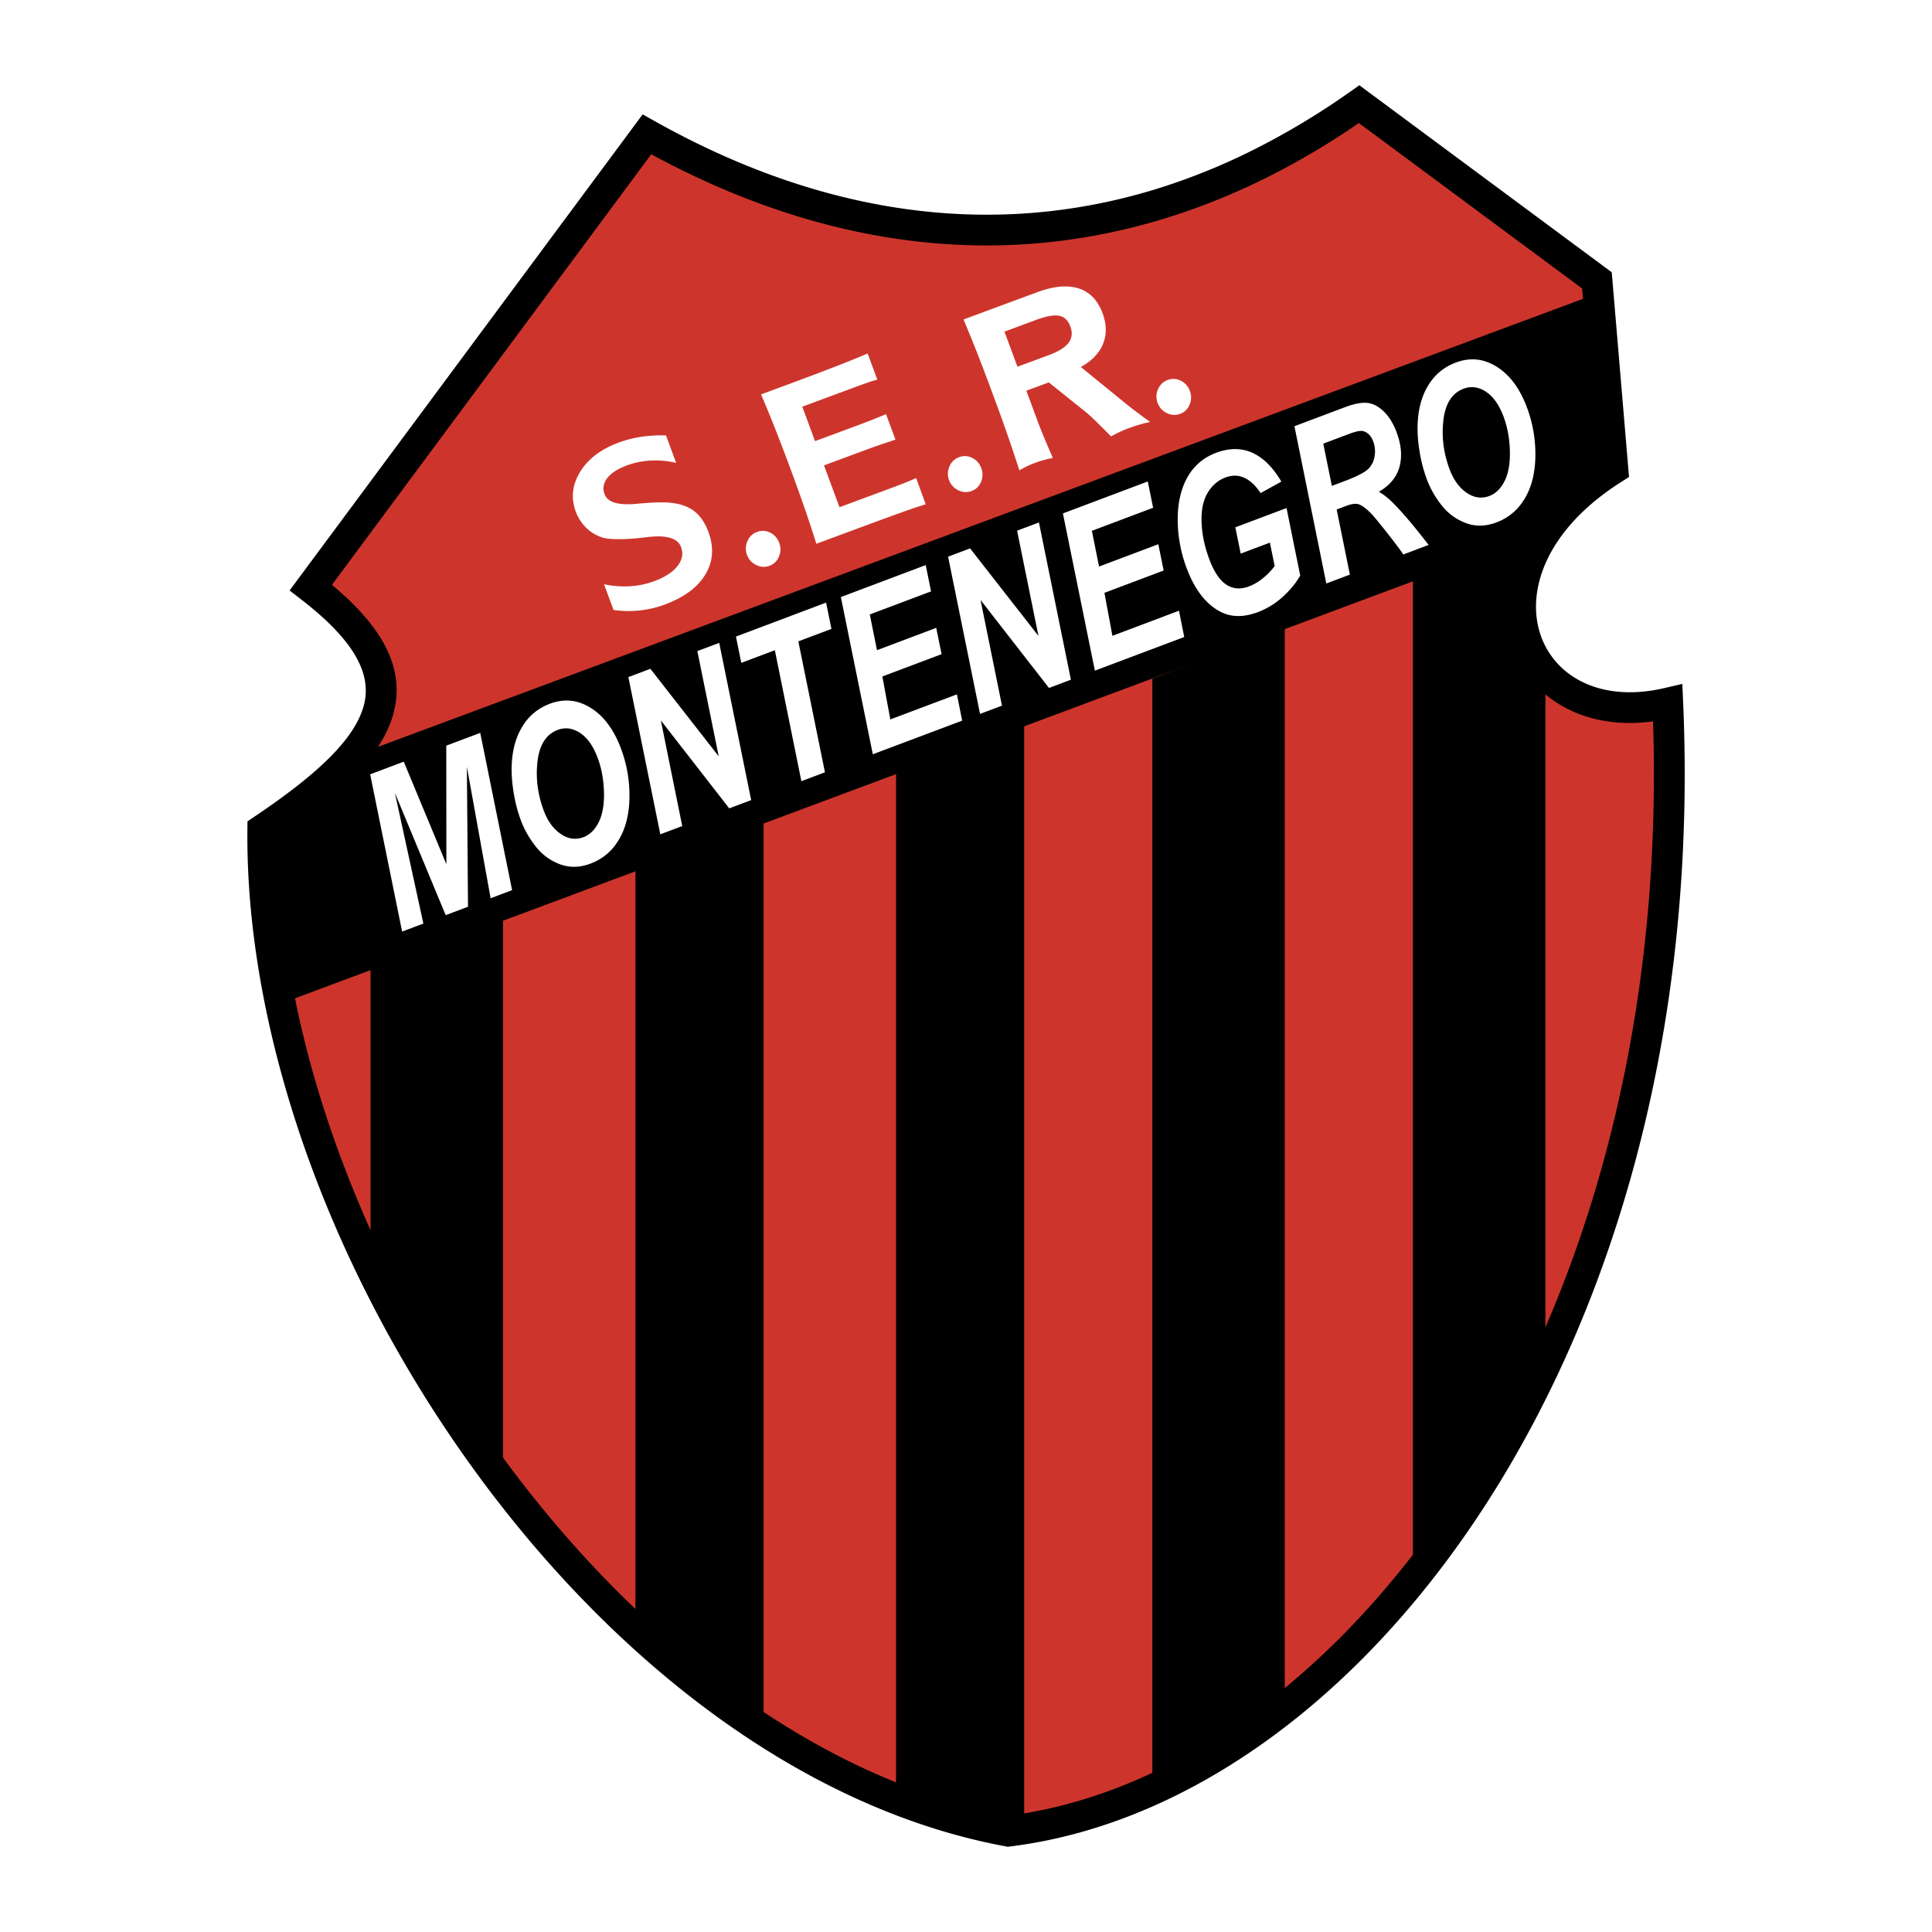
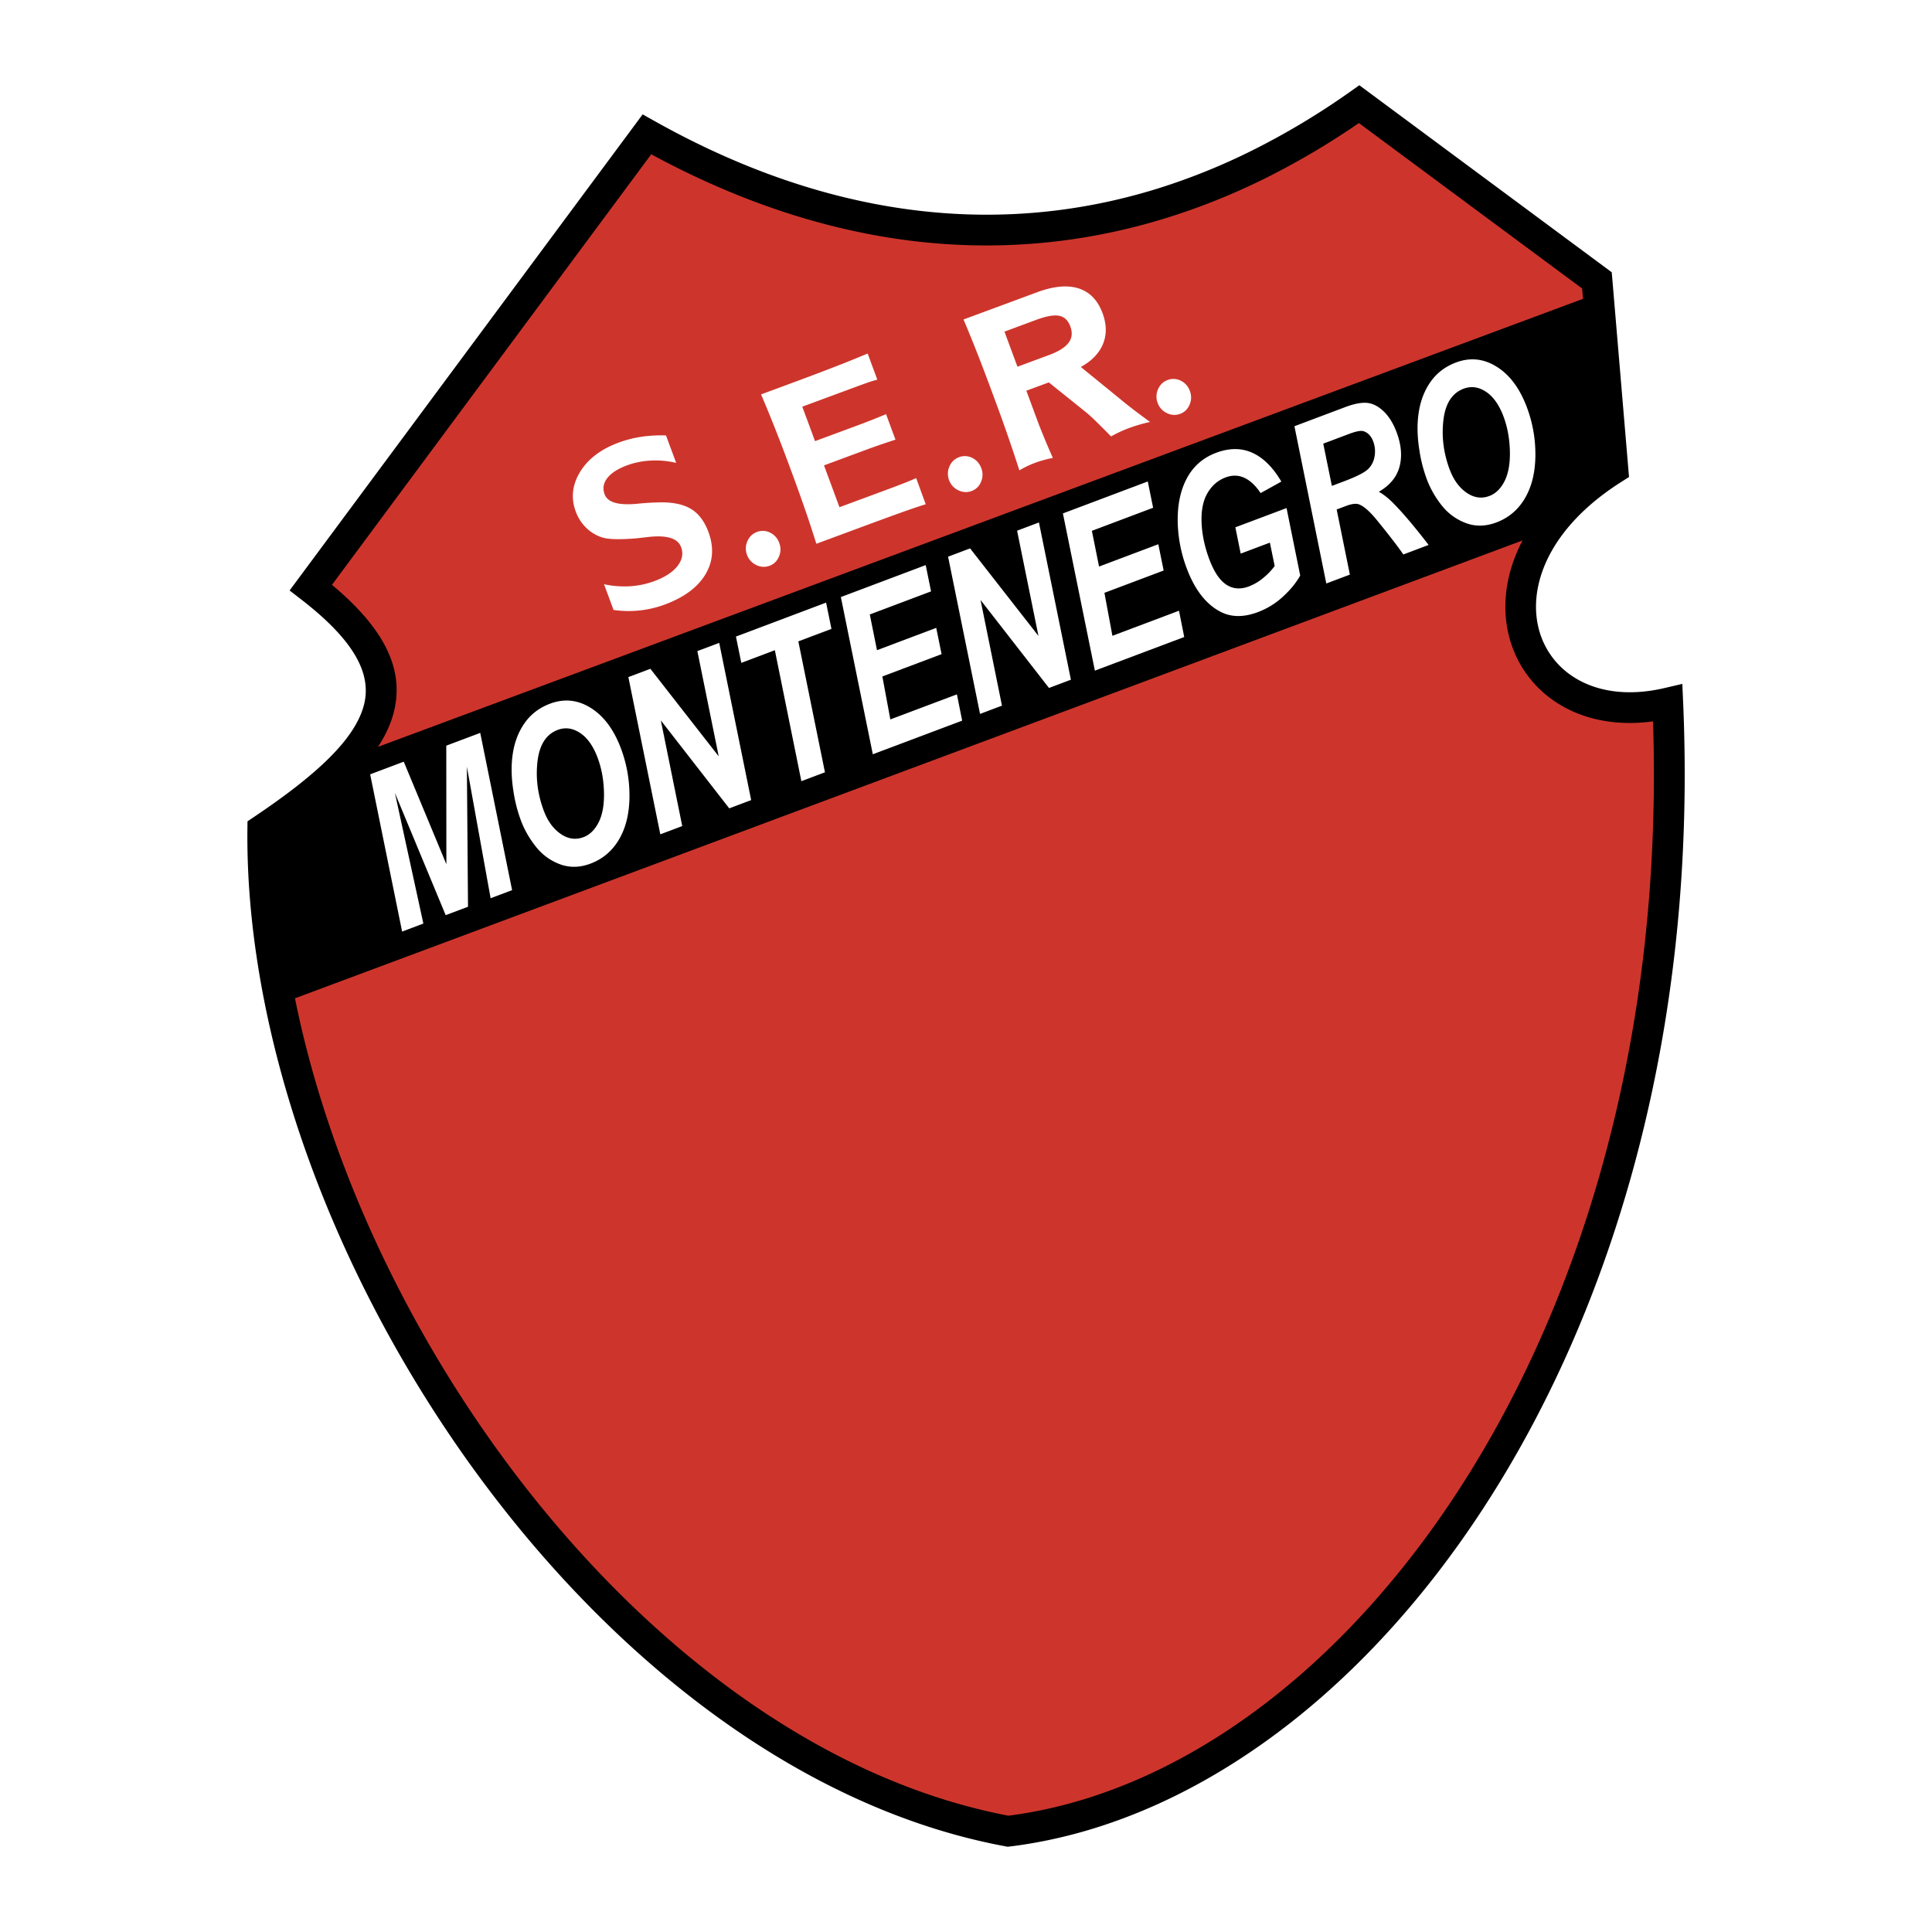
<svg xmlns="http://www.w3.org/2000/svg" width="2500" height="2500" viewBox="0 0 192.756 192.756">
  <path fill-rule="evenodd" clip-rule="evenodd" fill="#fff" d="M0 0h192.756v192.756H0V0z" />
  <path d="M31.015 58.62c11.519 8.915 8.113 15.464-4.797 24.143-.403 40.515 33.89 92.416 74.355 99.941 34.449-4.236 68.566-49.375 65.818-112.558-14.67 3.416-21.445-13.198-5.475-23.346l-1.59-18.824-23.725-17.583c-23.074 16.288-47.673 16.14-71.059 3.014L31.015 58.62z" fill-rule="evenodd" clip-rule="evenodd" fill="#cd352c" />
  <path d="M33.12 58.349c5.418 4.517 7.261 8.624 6.138 12.827-1.097 4.104-5.141 8.037-11.51 12.396.008 5.349.62 10.88 1.771 16.467 1.207 5.857 3.013 11.807 5.34 17.693 11.896 30.084 37.275 57.996 65.755 63.42 4.596-.59 9.189-1.932 13.684-3.969 4.594-2.082 9.086-4.887 13.379-8.354 21.975-17.746 38.691-52.721 37.246-96.858-4.082.553-7.553-.361-10.102-2.205a11.055 11.055 0 0 1-3.857-5.002c-.764-1.977-.982-4.211-.564-6.532.744-4.139 3.527-8.558 8.906-12.209l-1.455-17.239-22.275-16.508a76.868 76.868 0 0 1-9.135 5.409 66.748 66.748 0 0 1-10.141 4.083c-17.076 5.274-34.507 2.739-51.325-6.375L33.12 58.349zm3.177 12.035c.85-3.181-1.018-6.53-6.217-10.554l-1.186-.918.892-1.204 33.528-45.213.804-1.084 1.174.659c16.448 9.231 33.484 11.908 50.109 6.774a63.448 63.448 0 0 0 9.672-3.904 74.53 74.53 0 0 0 9.648-5.8l.9-.636.891.66 23.727 17.583.564.419.059.683 1.588 18.824.078.918-.791.502c-5.104 3.242-7.689 7.122-8.33 10.678-.316 1.754-.156 3.426.408 4.89a8.037 8.037 0 0 0 2.805 3.624c2.238 1.619 5.492 2.282 9.424 1.367l1.801-.42.082 1.846c2 46.009-15.389 82.608-38.332 101.136-4.498 3.631-9.211 6.572-14.037 8.76-4.852 2.199-9.818 3.639-14.793 4.25h-.006l-.006.002-.219.025-.236-.045c-29.665-5.516-56.025-34.324-68.292-65.348-2.379-6.018-4.233-12.139-5.483-18.211-1.253-6.082-1.893-12.084-1.839-17.85v-.048l.008-.805.675-.454c6.149-4.132 10.014-7.681 10.93-11.106z" />
  <path d="M34.518 75.7l124.976-46.464 1.373 17.095c-2.758 2.212-4.797 4.467-6.752 6.763L27.512 100.316l-1.501-17.081c3.585-2.511 6.42-5.023 8.507-7.535z" fill-rule="evenodd" clip-rule="evenodd" />
-   <path fill-rule="evenodd" clip-rule="evenodd" d="M36.971 96.207l13.213-5.318v56.849l-13.213-19.683V96.207zM63.397 86.032l12.787-4.707v92.087l-12.787-9.842V86.032zM89.397 76.34l12.787-4.319v110.803l-12.787-2.566V76.34zM114.971 67.722l13.213-5.135v108.257l-13.213 8.131V67.722zM140.971 57.737l13.213-5.135c-2.273 4.85-2.273 10.27 0 15.12v68.462l-13.213 20.539V57.737z" />
-   <path d="M46.693 90.466l-2.227.839-5.068-12.201 2.841 13.04-2.12.798-3.188-15.687 3.351-1.262 4.253 10.231-.01-11.829 3.388-1.276 3.179 15.69-2.143.807L46.581 76.5l.112 13.966zm5.277-8.612a14.343 14.343 0 0 1-.738-2.876c-.227-1.398-.247-2.678-.063-3.836.183-1.16.582-2.175 1.198-3.038.617-.864 1.454-1.498 2.507-1.895 1.411-.531 2.767-.392 4.062.417 1.298.808 2.302 2.153 3.008 4.029.587 1.56.873 3.179.858 4.849-.016 1.673-.362 3.089-1.037 4.237-.673 1.152-1.625 1.961-2.849 2.422-1.063.4-2.074.422-3.03.071-.957-.354-1.763-.936-2.411-1.747s-1.152-1.69-1.507-2.633h.002zm2.297-.936c.382 1.015.942 1.779 1.677 2.284.735.507 1.495.614 2.271.321.634-.239 1.141-.739 1.522-1.499.38-.762.553-1.766.521-3.007-.033-1.244-.246-2.387-.638-3.429-.439-1.166-1.026-1.989-1.755-2.468-.732-.479-1.475-.579-2.22-.298-1.148.432-1.822 1.477-2.017 3.132-.197 1.655.015 3.313.638 4.967l.001-.003zm20.678-1.092l-2.188.824-6.825-8.774 2.136 10.541-2.188.823-3.188-15.687 2.196-.827 6.819 8.734-2.131-10.5 2.18-.821 3.189 15.687zm7.36-2.773l-2.352.886-2.646-13.067-3.348 1.261-.534-2.623 8.995-3.388.533 2.623-3.303 1.244 2.655 13.064zm4.776-1.799l-3.189-15.686 8.466-3.188.533 2.623-6.112 2.302.718 3.564 5.911-2.227.534 2.623-5.909 2.226.795 4.286 6.643-2.501.524 2.623-8.914 3.355zm19.763-7.442l-2.188.824-6.826-8.774 2.137 10.541-2.188.824-3.188-15.687 2.196-.827 6.82 8.734-2.131-10.5 2.18-.821 3.188 15.686zm2.392-.902l-3.189-15.686 8.467-3.188.533 2.623-6.111 2.302.717 3.564 5.912-2.227.533 2.623-5.91 2.226.797 4.287 6.643-2.502.523 2.623-8.915 3.355zm14.016-14.3l5.107-1.921 1.363 6.733c-.41.731-.99 1.437-1.732 2.115a7.623 7.623 0 0 1-2.479 1.53c-1.41.532-2.65.526-3.713-.017-1.453-.741-2.584-2.187-3.393-4.333a13.886 13.886 0 0 1-.896-4.386c-.068-1.786.223-3.303.867-4.542.646-1.243 1.631-2.112 2.947-2.609 1.318-.496 2.529-.499 3.623-.006 1.094.495 2.061 1.453 2.893 2.875l-2.066 1.146c-.508-.76-1.057-1.272-1.643-1.533-.588-.264-1.207-.272-1.854-.028-.76.286-1.359.803-1.799 1.551-.441.749-.641 1.728-.596 2.931.045 1.204.305 2.442.781 3.706.469 1.243 1.035 2.082 1.693 2.511.66.432 1.412.489 2.252.173a5.045 5.045 0 0 0 1.445-.86 6.388 6.388 0 0 0 1.123-1.177l-.479-2.331-2.912 1.097-.532-2.625zm11.426 4.719l-2.352.886-3.18-15.69 5.068-1.909c.871-.329 1.596-.469 2.166-.421.572.048 1.125.331 1.656.835s.967 1.2 1.297 2.08c.475 1.256.572 2.405.301 3.44-.273 1.035-.965 1.877-2.068 2.514.432.236.891.594 1.369 1.064.959.957 2.162 2.374 3.598 4.241l-2.523.951c-.514-.757-1.402-1.912-2.66-3.455-.682-.835-1.268-1.35-1.754-1.541-.297-.109-.725-.062-1.279.147l-.957.361 1.318 6.497zm-1.797-8.852l1.246-.469c1.262-.475 2.062-.891 2.4-1.238.34-.349.549-.78.623-1.284a2.832 2.832 0 0 0-.143-1.442c-.201-.537-.523-.878-.961-1.021-.268-.083-.748.006-1.438.266l-2.586.974.859 4.214zm9.473-.664a14.245 14.245 0 0 1-.738-2.876c-.227-1.399-.246-2.678-.062-3.835.182-1.16.58-2.175 1.197-3.039s1.453-1.498 2.506-1.894c1.412-.532 2.768-.393 4.062.416 1.299.808 2.303 2.153 3.01 4.029.586 1.56.873 3.178.857 4.848-.016 1.673-.363 3.088-1.037 4.238-.674 1.152-1.625 1.961-2.85 2.422-1.062.4-2.074.423-3.029.071a5.465 5.465 0 0 1-2.412-1.747 9.607 9.607 0 0 1-1.506-2.633h.002zm2.296-.936c.383 1.015.941 1.779 1.676 2.284.736.508 1.494.614 2.271.322.635-.239 1.143-.739 1.523-1.499.379-.762.553-1.766.52-3.007-.033-1.244-.246-2.388-.637-3.429-.439-1.166-1.027-1.989-1.756-2.469-.732-.479-1.475-.579-2.221-.298-1.148.432-1.822 1.477-2.016 3.132-.197 1.656.014 3.314.637 4.968l.003-.004zM66.447 43.442l1.015 2.742a8.741 8.741 0 0 0-2.506-.234 8.019 8.019 0 0 0-2.391.476c-.927.343-1.586.769-1.975 1.27-.391.505-.479 1.048-.266 1.624.299.808 1.389 1.123 3.265.939a26.653 26.653 0 0 1 2.42-.14c1.268 0 2.27.236 2.998.7.73.463 1.29 1.22 1.674 2.259.57 1.541.468 2.957-.307 4.239-.774 1.286-2.132 2.289-4.065 3.004a10.36 10.36 0 0 1-5.096.533l-.949-2.565a9.694 9.694 0 0 0 2.583.202 8.476 8.476 0 0 0 2.436-.512c1.062-.393 1.833-.896 2.311-1.506.478-.611.596-1.245.357-1.89-.33-.893-1.455-1.227-3.371-.996-.485.059-.86.099-1.119.124-.828.07-1.535.092-2.112.077-.577-.017-1.021-.079-1.321-.185a4.023 4.023 0 0 1-1.569-.971 4.358 4.358 0 0 1-1.014-1.587c-.5-1.35-.356-2.673.432-3.963.787-1.29 2.072-2.267 3.849-2.924.729-.27 1.487-.464 2.266-.581.78-.116 1.599-.161 2.457-.133l-.002-.002zm9.081 9.63a1.602 1.602 0 0 1 1.313.072c.429.212.731.556.905 1.027.172.463.159.921-.032 1.365-.19.447-.505.752-.937.912a1.64 1.64 0 0 1-1.327-.077 1.78 1.78 0 0 1-.92-1.01 1.789 1.789 0 0 1 .036-1.363c.195-.451.517-.761.962-.926zM86.566 35.27l.964 2.608c-.169.04-.399.106-.679.197-.28.091-.819.284-1.607.576l-3.139 1.161-2.061.763 1.272 3.438 4.202-1.555c.486-.18.973-.366 1.453-.553.479-.19.957-.386 1.43-.583l.94 2.542c-.528.173-1.04.343-1.529.512-.491.168-.96.335-1.4.499L82.21 46.43l1.544 4.174 3.411-1.262 1.329-.492a90.14 90.14 0 0 0 1.755-.666c.407-.163.792-.325 1.157-.482l.953 2.609c-.469.142-1.077.341-1.811.6-.734.256-2.077.743-4.019 1.461l-3.238 1.198-1.844.683a124.973 124.973 0 0 0-1.066-3.252 189.071 189.071 0 0 0-1.546-4.304 180.845 180.845 0 0 0-1.508-3.951c-.46-1.163-.927-2.299-1.395-3.396l3.633-1.345a238.513 238.513 0 0 0 4.132-1.57c1.228-.481 2.185-.873 2.869-1.165zm9.121 10.343a1.602 1.602 0 0 1 1.313.072c.43.212.732.557.906 1.028.172.463.16.92-.033 1.365a1.59 1.59 0 0 1-.936.912 1.642 1.642 0 0 1-1.328-.077 1.778 1.778 0 0 1-.92-1.009 1.785 1.785 0 0 1 .037-1.363 1.63 1.63 0 0 1 .961-.928zm4.528-12.527l1.297 3.502 3.156-1.168c.945-.35 1.596-.76 1.943-1.221.348-.463.406-1.008.178-1.626-.223-.604-.592-.961-1.104-1.065-.512-.107-1.279.026-2.295.402l-3.175 1.176zm-4.084-1.211l7.359-2.723c1.643-.607 3.021-.731 4.129-.376 1.109.356 1.906 1.181 2.381 2.467.412 1.111.428 2.133.051 3.063-.381.932-1.121 1.704-2.217 2.307l4.059 3.306c.336.282.744.606 1.219.969a90.76 90.76 0 0 0 1.631 1.212c-.342.072-.699.16-1.064.269a17.26 17.26 0 0 0-1.121.371 11.84 11.84 0 0 0-.82.345c-.285.134-.582.289-.889.456-.508-.52-.98-.99-1.404-1.408-.424-.417-.76-.724-.99-.919l-3.814-3.062-2.242.829 1.176 3.177c.121.329.311.8.562 1.413.252.615.557 1.323.906 2.119-.301.057-.6.123-.889.205-.289.079-.58.17-.873.278-.27.1-.537.215-.799.337a11.28 11.28 0 0 0-.779.416 153.213 153.213 0 0 0-1.086-3.255 147.154 147.154 0 0 0-1.215-3.399l-.432-1.17a208.814 208.814 0 0 0-1.52-3.995c-.45-1.144-.893-2.222-1.319-3.232zm20.367 6.038a1.6 1.6 0 0 1 1.312.072c.428.212.73.556.906 1.028.17.463.158.92-.033 1.365-.191.447-.504.751-.938.912a1.633 1.633 0 0 1-1.326-.077 1.778 1.778 0 0 1-.92-1.009 1.793 1.793 0 0 1 .035-1.363c.196-.453.517-.763.964-.928z" fill-rule="evenodd" clip-rule="evenodd" fill="#fff" />
+   <path d="M46.693 90.466l-2.227.839-5.068-12.201 2.841 13.04-2.12.798-3.188-15.687 3.351-1.262 4.253 10.231-.01-11.829 3.388-1.276 3.179 15.69-2.143.807L46.581 76.5l.112 13.966zm5.277-8.612a14.343 14.343 0 0 1-.738-2.876c-.227-1.398-.247-2.678-.063-3.836.183-1.16.582-2.175 1.198-3.038.617-.864 1.454-1.498 2.507-1.895 1.411-.531 2.767-.392 4.062.417 1.298.808 2.302 2.153 3.008 4.029.587 1.56.873 3.179.858 4.849-.016 1.673-.362 3.089-1.037 4.237-.673 1.152-1.625 1.961-2.849 2.422-1.063.4-2.074.422-3.03.071-.957-.354-1.763-.936-2.411-1.747s-1.152-1.69-1.507-2.633h.002zm2.297-.936c.382 1.015.942 1.779 1.677 2.284.735.507 1.495.614 2.271.321.634-.239 1.141-.739 1.522-1.499.38-.762.553-1.766.521-3.007-.033-1.244-.246-2.387-.638-3.429-.439-1.166-1.026-1.989-1.755-2.468-.732-.479-1.475-.579-2.22-.298-1.148.432-1.822 1.477-2.017 3.132-.197 1.655.015 3.313.638 4.967l.001-.003zm20.678-1.092l-2.188.824-6.825-8.774 2.136 10.541-2.188.823-3.188-15.687 2.196-.827 6.819 8.734-2.131-10.5 2.18-.821 3.189 15.687zm7.36-2.773l-2.352.886-2.646-13.067-3.348 1.261-.534-2.623 8.995-3.388.533 2.623-3.303 1.244 2.655 13.064zm4.776-1.799l-3.189-15.686 8.466-3.188.533 2.623-6.112 2.302.718 3.564 5.911-2.227.534 2.623-5.909 2.226.795 4.286 6.643-2.501.524 2.623-8.914 3.355zm19.763-7.442l-2.188.824-6.826-8.774 2.137 10.541-2.188.824-3.188-15.687 2.196-.827 6.82 8.734-2.131-10.5 2.18-.821 3.188 15.686zm2.392-.902l-3.189-15.686 8.467-3.188.533 2.623-6.111 2.302.717 3.564 5.912-2.227.533 2.623-5.91 2.226.797 4.287 6.643-2.502.523 2.623-8.915 3.355zm14.016-14.3l5.107-1.921 1.363 6.733c-.41.731-.99 1.437-1.732 2.115a7.623 7.623 0 0 1-2.479 1.53c-1.41.532-2.65.526-3.713-.017-1.453-.741-2.584-2.187-3.393-4.333a13.886 13.886 0 0 1-.896-4.386c-.068-1.786.223-3.303.867-4.542.646-1.243 1.631-2.112 2.947-2.609 1.318-.496 2.529-.499 3.623-.006 1.094.495 2.061 1.453 2.893 2.875l-2.066 1.146c-.508-.76-1.057-1.272-1.643-1.533-.588-.264-1.207-.272-1.854-.028-.76.286-1.359.803-1.799 1.551-.441.749-.641 1.728-.596 2.931.045 1.204.305 2.442.781 3.706.469 1.243 1.035 2.082 1.693 2.511.66.432 1.412.489 2.252.173a5.045 5.045 0 0 0 1.445-.86 6.388 6.388 0 0 0 1.123-1.177l-.479-2.331-2.912 1.097-.532-2.625zm11.426 4.719l-2.352.886-3.18-15.69 5.068-1.909c.871-.329 1.596-.469 2.166-.421.572.048 1.125.331 1.656.835s.967 1.2 1.297 2.08c.475 1.256.572 2.405.301 3.44-.273 1.035-.965 1.877-2.068 2.514.432.236.891.594 1.369 1.064.959.957 2.162 2.374 3.598 4.241l-2.523.951c-.514-.757-1.402-1.912-2.66-3.455-.682-.835-1.268-1.35-1.754-1.541-.297-.109-.725-.062-1.279.147l-.957.361 1.318 6.497zm-1.797-8.852l1.246-.469c1.262-.475 2.062-.891 2.4-1.238.34-.349.549-.78.623-1.284a2.832 2.832 0 0 0-.143-1.442c-.201-.537-.523-.878-.961-1.021-.268-.083-.748.006-1.438.266l-2.586.974.859 4.214zm9.473-.664a14.245 14.245 0 0 1-.738-2.876c-.227-1.399-.246-2.678-.062-3.835.182-1.16.58-2.175 1.197-3.039s1.453-1.498 2.506-1.894c1.412-.532 2.768-.393 4.062.416 1.299.808 2.303 2.153 3.01 4.029.586 1.56.873 3.178.857 4.848-.016 1.673-.363 3.088-1.037 4.238-.674 1.152-1.625 1.961-2.85 2.422-1.062.4-2.074.423-3.029.071a5.465 5.465 0 0 1-2.412-1.747 9.607 9.607 0 0 1-1.506-2.633h.002zm2.296-.936c.383 1.015.941 1.779 1.676 2.284.736.508 1.494.614 2.271.322.635-.239 1.143-.739 1.523-1.499.379-.762.553-1.766.52-3.007-.033-1.244-.246-2.388-.637-3.429-.439-1.166-1.027-1.989-1.756-2.469-.732-.479-1.475-.579-2.221-.298-1.148.432-1.822 1.477-2.016 3.132-.197 1.656.014 3.314.637 4.968l.003-.004zM66.447 43.442l1.015 2.742a8.741 8.741 0 0 0-2.506-.234 8.019 8.019 0 0 0-2.391.476c-.927.343-1.586.769-1.975 1.27-.391.505-.479 1.048-.266 1.624.299.808 1.389 1.123 3.265.939a26.653 26.653 0 0 1 2.42-.14c1.268 0 2.27.236 2.998.7.73.463 1.29 1.22 1.674 2.259.57 1.541.468 2.957-.307 4.239-.774 1.286-2.132 2.289-4.065 3.004a10.36 10.36 0 0 1-5.096.533l-.949-2.565a9.694 9.694 0 0 0 2.583.202 8.476 8.476 0 0 0 2.436-.512c1.062-.393 1.833-.896 2.311-1.506.478-.611.596-1.245.357-1.89-.33-.893-1.455-1.227-3.371-.996-.485.059-.86.099-1.119.124-.828.07-1.535.092-2.112.077-.577-.017-1.021-.079-1.321-.185a4.023 4.023 0 0 1-1.569-.971 4.358 4.358 0 0 1-1.014-1.587c-.5-1.35-.356-2.673.432-3.963.787-1.29 2.072-2.267 3.849-2.924.729-.27 1.487-.464 2.266-.581.78-.116 1.599-.161 2.457-.133l-.002-.002zm9.081 9.63a1.602 1.602 0 0 1 1.313.072c.429.212.731.556.905 1.027.172.463.159.921-.032 1.365-.19.447-.505.752-.937.912a1.64 1.64 0 0 1-1.327-.077 1.78 1.78 0 0 1-.92-1.01 1.789 1.789 0 0 1 .036-1.363c.195-.451.517-.761.962-.926zM86.566 35.27l.964 2.608c-.169.04-.399.106-.679.197-.28.091-.819.284-1.607.576l-3.139 1.161-2.061.763 1.272 3.438 4.202-1.555c.486-.18.973-.366 1.453-.553.479-.19.957-.386 1.43-.583l.94 2.542c-.528.173-1.04.343-1.529.512-.491.168-.96.335-1.4.499L82.21 46.43l1.544 4.174 3.411-1.262 1.329-.492a90.14 90.14 0 0 0 1.755-.666c.407-.163.792-.325 1.157-.482l.953 2.609c-.469.142-1.077.341-1.811.6-.734.256-2.077.743-4.019 1.461l-3.238 1.198-1.844.683a124.973 124.973 0 0 0-1.066-3.252 189.071 189.071 0 0 0-1.546-4.304 180.845 180.845 0 0 0-1.508-3.951c-.46-1.163-.927-2.299-1.395-3.396l3.633-1.345a238.513 238.513 0 0 0 4.132-1.57c1.228-.481 2.185-.873 2.869-1.165zm9.121 10.343a1.602 1.602 0 0 1 1.313.072c.43.212.732.557.906 1.028.172.463.16.92-.033 1.365a1.59 1.59 0 0 1-.936.912 1.642 1.642 0 0 1-1.328-.077 1.778 1.778 0 0 1-.92-1.009 1.785 1.785 0 0 1 .037-1.363 1.63 1.63 0 0 1 .961-.928zm4.528-12.527l1.297 3.502 3.156-1.168c.945-.35 1.596-.76 1.943-1.221.348-.463.406-1.008.178-1.626-.223-.604-.592-.961-1.104-1.065-.512-.107-1.279.026-2.295.402l-3.175 1.176zm-4.084-1.211l7.359-2.723c1.643-.607 3.021-.731 4.129-.376 1.109.356 1.906 1.181 2.381 2.467.412 1.111.428 2.133.051 3.063-.381.932-1.121 1.704-2.217 2.307l4.059 3.306c.336.282.744.606 1.219.969a90.76 90.76 0 0 0 1.631 1.212c-.342.072-.699.16-1.064.269a17.26 17.26 0 0 0-1.121.371 11.84 11.84 0 0 0-.82.345c-.285.134-.582.289-.889.456-.508-.52-.98-.99-1.404-1.408-.424-.417-.76-.724-.99-.919l-3.814-3.062-2.242.829 1.176 3.177c.121.329.311.8.562 1.413.252.615.557 1.323.906 2.119-.301.057-.6.123-.889.205-.289.079-.58.17-.873.278-.27.1-.537.215-.799.337a11.28 11.28 0 0 0-.779.416 153.213 153.213 0 0 0-1.086-3.255 147.154 147.154 0 0 0-1.215-3.399l-.432-1.17a208.814 208.814 0 0 0-1.52-3.995c-.45-1.144-.893-2.222-1.319-3.232m20.367 6.038a1.6 1.6 0 0 1 1.312.072c.428.212.73.556.906 1.028.17.463.158.92-.033 1.365-.191.447-.504.751-.938.912a1.633 1.633 0 0 1-1.326-.077 1.778 1.778 0 0 1-.92-1.009 1.793 1.793 0 0 1 .035-1.363c.196-.453.517-.763.964-.928z" fill-rule="evenodd" clip-rule="evenodd" fill="#fff" />
</svg>